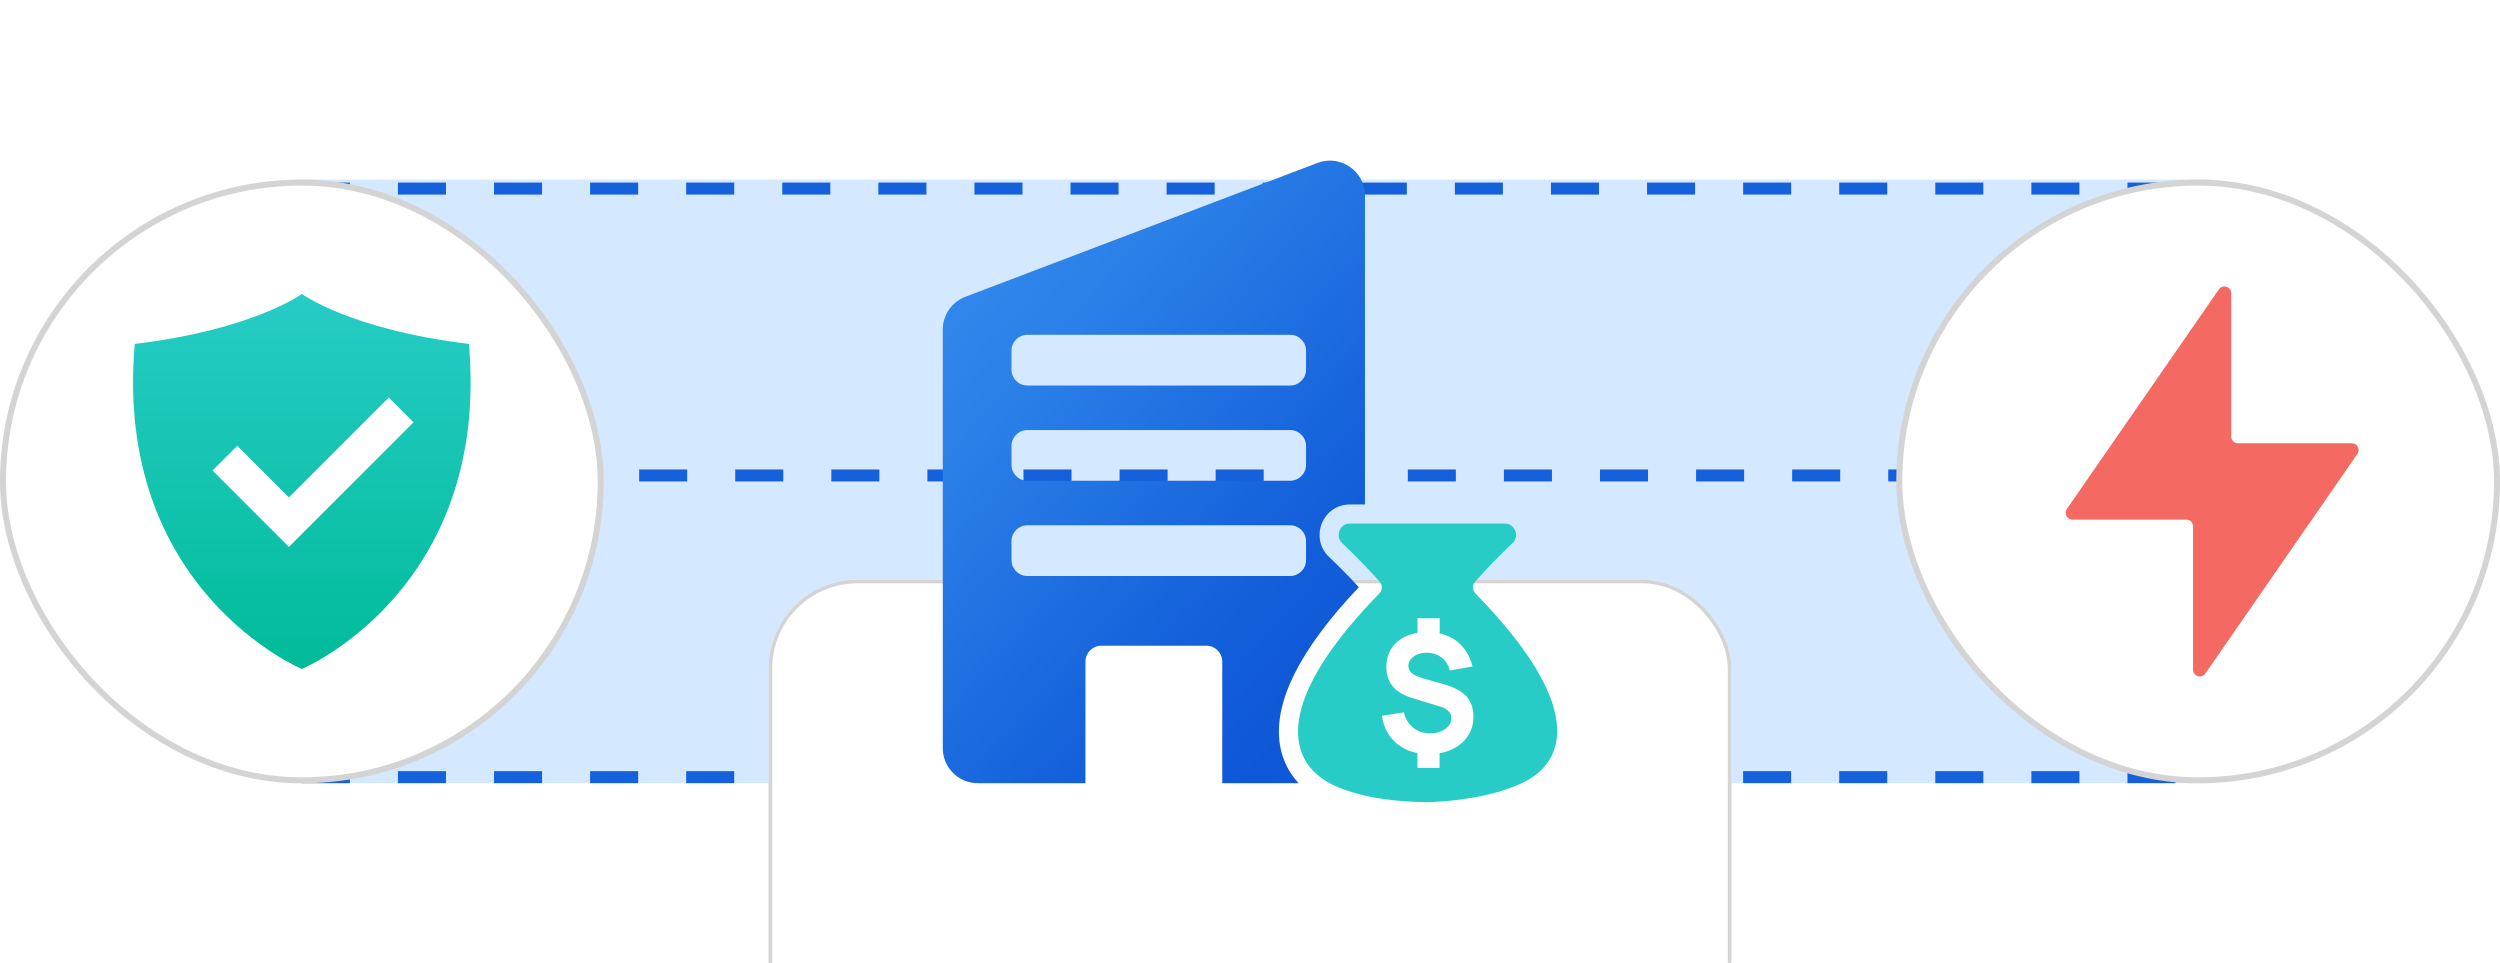
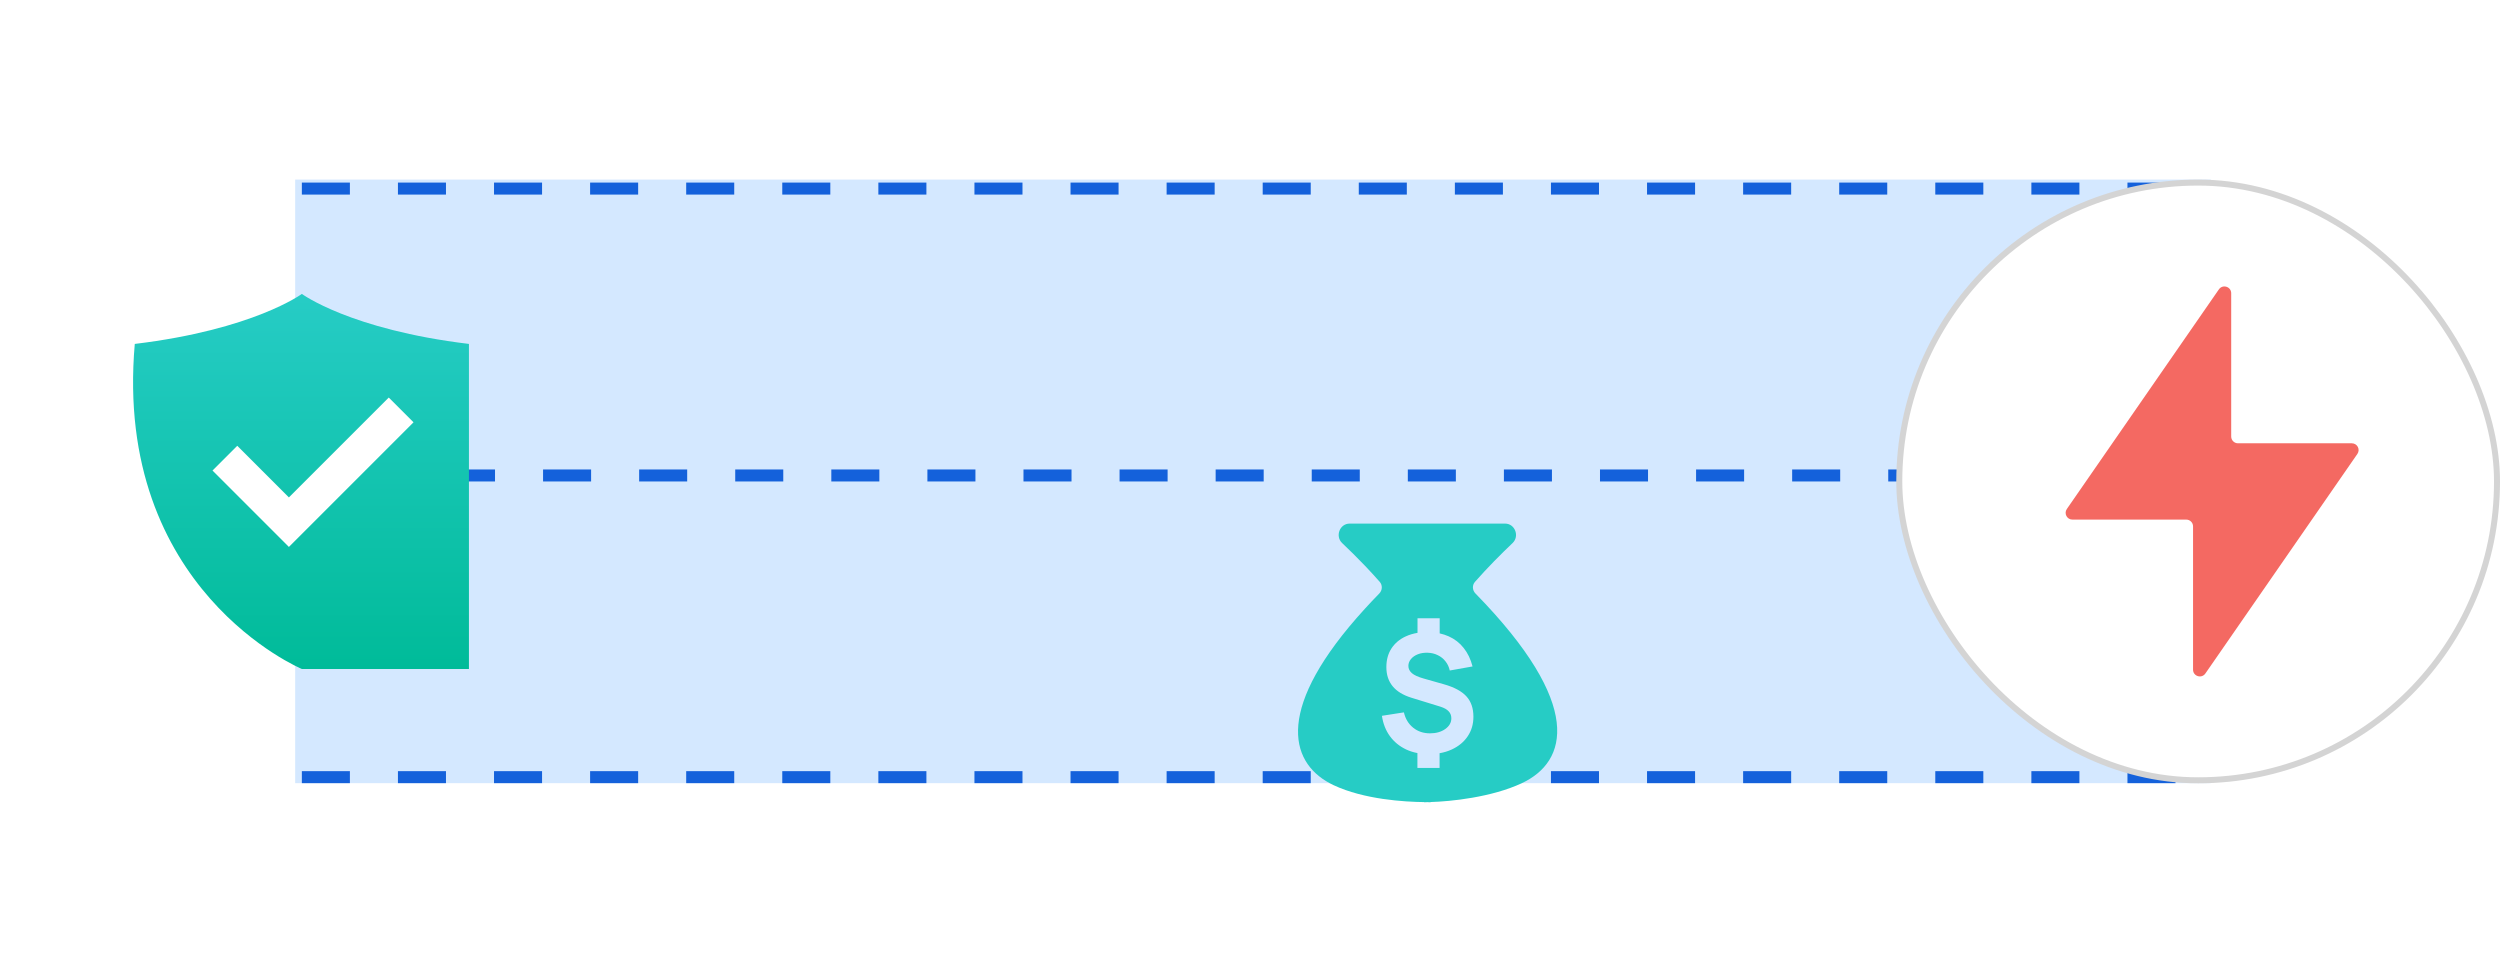
<svg xmlns="http://www.w3.org/2000/svg" fill="none" viewBox="36.85 91.83 416.3 160.35">
  <rect x="86" y="121.733" width="319" height="100.51" fill="#D4E8FF" />
  <line x1="79.28" y1="171" x2="410.72" y2="171.001" stroke="#1461DB" stroke-width="2" stroke-dasharray="8 8" />
  <line x1="87.114" y1="123.233" x2="405.212" y2="123.233" stroke="#1461DB" stroke-width="2" stroke-dasharray="8 8" />
  <line x1="87.114" y1="221.243" x2="405.212" y2="221.243" stroke="#1461DB" stroke-width="2" stroke-dasharray="8 8" />
  <g filter="url(#filter0_ddd_8952_2397)">
-     <rect x="164.828" y="91.828" width="160.345" height="160.345" rx="14.801" fill="white" />
-     <rect x="165.136" y="92.136" width="159.728" height="159.728" rx="14.493" stroke="#D4D4D4" stroke-width="0.617" />
-   </g>
-   <path d="M261.589 175.836H264.143V124.4C264.143 120.327 260.053 117.51 256.242 118.958L197.598 141.251C195.339 142.11 193.843 144.282 193.843 146.701V216.419C193.843 219.634 196.453 222.243 199.667 222.243H217.6V201.995C217.6 200.539 218.785 199.354 220.249 199.354H237.729C239.193 199.354 240.378 200.539 240.378 201.995V222.243H253.092C251.5 220.525 250.45 218.448 250.029 216.125C248.748 209.036 253.147 200.125 263.124 189.608C261.27 187.587 259.441 185.789 258.152 184.563C256.648 183.131 256.179 180.951 256.958 179.002C257.722 177.077 259.544 175.836 261.589 175.836ZM254.333 185.097C254.333 186.56 253.147 187.746 251.683 187.746H207.933C206.469 187.746 205.284 186.56 205.284 185.097V181.946C205.284 180.482 206.469 179.297 207.933 179.297H251.683C253.147 179.297 254.333 180.482 254.333 181.946V185.097ZM254.333 169.232C254.333 170.696 253.147 171.882 251.683 171.882H207.933C206.469 171.882 205.284 170.696 205.284 169.232V166.09C205.284 164.626 206.469 163.44 207.933 163.44H251.683C253.147 163.44 254.333 164.626 254.333 166.09V169.232ZM254.333 153.376C254.333 154.84 253.147 156.025 251.683 156.025H207.933C206.469 156.025 205.284 154.84 205.284 153.376V150.225C205.284 148.761 206.469 147.576 207.933 147.576H251.683C253.147 147.576 254.333 148.761 254.333 150.225V153.376Z" fill="url(#paint0_linear_8952_2397)" />
+     </g>
  <path d="M282.537 190.65C282.02 190.125 281.972 189.274 282.457 188.725C284.566 186.33 286.825 184.063 288.727 182.257C289.92 181.119 289.124 179.019 287.477 179.019H261.589C259.942 179.019 259.146 181.119 260.339 182.257C261.509 183.37 262.822 184.651 264.142 186.036C264.97 186.903 265.797 187.802 266.609 188.725C267.094 189.282 267.046 190.125 266.537 190.65C265.694 191.517 264.89 192.361 264.142 193.188C249.153 209.594 251.516 218.608 258.263 222.244C258.486 222.363 258.709 222.474 258.939 222.586C263.975 224.949 270.698 225.362 274.008 225.394V225.426C274.159 225.418 274.334 225.41 274.517 225.402C274.716 225.41 274.899 225.418 275.066 225.426V225.386C278.392 225.291 285.234 224.607 290.27 222.244C297.876 218.679 300.7 209.228 282.537 190.65ZM281.248 214.439C280.627 215.37 279.752 216.094 278.63 216.619C278.002 216.913 277.318 217.128 276.57 217.255V219.706H272.878V217.231C272.21 217.104 271.581 216.905 270.993 216.627C269.887 216.102 268.988 215.362 268.296 214.415C267.603 213.46 267.158 212.33 266.967 211.026L270.627 210.453C270.873 211.519 271.382 212.37 272.162 212.999C272.95 213.635 273.881 213.945 274.971 213.945C275.989 213.945 276.84 213.707 277.509 213.229C278.185 212.752 278.527 212.155 278.527 211.455C278.527 210.978 278.376 210.58 278.081 210.278C277.795 209.959 277.334 209.705 276.713 209.506L271.884 208.018C269.099 207.159 267.707 205.464 267.707 202.918C267.707 201.725 267.985 200.691 268.55 199.816C269.123 198.94 269.919 198.264 270.953 197.795C271.542 197.524 272.186 197.333 272.894 197.214V194.779H276.586V197.301C277.111 197.421 277.612 197.58 278.073 197.787C279.076 198.232 279.911 198.877 280.58 199.728C281.256 200.571 281.749 201.598 282.059 202.807L278.264 203.483C278.137 202.903 277.906 202.401 277.556 201.964C277.214 201.518 276.785 201.176 276.267 200.929C275.758 200.675 275.193 200.54 274.573 200.524C273.976 200.508 273.435 200.587 272.95 200.778C272.472 200.969 272.083 201.232 271.796 201.582C271.518 201.916 271.374 202.298 271.374 202.72C271.374 203.189 271.573 203.595 271.971 203.937C272.369 204.271 273.005 204.557 273.873 204.804L277.318 205.783C279.044 206.276 280.285 206.952 281.049 207.803C281.821 208.655 282.203 209.776 282.203 211.177C282.203 212.402 281.892 213.484 281.264 214.415L281.248 214.439Z" fill="#26CCC5" />
-   <rect x="37.348" y="122.233" width="99.533" height="99.533" rx="49.767" fill="white" stroke="#D4D4D4" />
-   <path d="M114.937 149.1C95.146 146.716 87.115 140.769 87.115 140.769C87.115 140.769 79.083 146.716 59.293 149.1C55.717 190.111 87.115 203.23 87.115 203.23C87.115 203.23 118.513 190.111 114.936 149.1H114.937Z" fill="url(#paint1_linear_8952_2397)" />
+   <path d="M114.937 149.1C95.146 146.716 87.115 140.769 87.115 140.769C87.115 140.769 79.083 146.716 59.293 149.1C55.717 190.111 87.115 203.23 87.115 203.23H114.937Z" fill="url(#paint1_linear_8952_2397)" />
  <path d="M105.708 162.152L84.959 182.902L84.957 182.9L84.954 182.903L72.236 170.185L76.358 166.063L84.955 174.66L101.586 158.03L105.708 162.152Z" fill="white" />
  <rect x="353.119" y="122.233" width="99.533" height="99.533" rx="49.767" fill="white" stroke="#D4D4D4" />
  <path d="M408.389 164.52C408.389 165.142 408.894 165.647 409.516 165.647H428.478C429.387 165.647 429.921 166.667 429.404 167.414L404.088 203.982C403.459 204.89 402.036 204.445 402.036 203.341V179.48C402.036 178.859 401.531 178.354 400.909 178.354H381.947C381.038 178.354 380.504 177.334 381.021 176.587L406.337 140.019C406.966 139.111 408.389 139.556 408.389 140.66V164.52Z" fill="#F46962" />
  <defs>
    <filter id="filter0_ddd_8952_2397" x="141.051" y="87.214" width="207.898" height="248.353" filterUnits="userSpaceOnUse" color-interpolation-filters="sRGB">
      <feFlood flood-opacity="0" result="BackgroundImageFix" />
      <feColorMatrix in="SourceAlpha" type="matrix" values="0 0 0 0 0 0 0 0 0 0 0 0 0 0 0 0 0 0 127 0" result="hardAlpha" />
      <feOffset dy="3.549" />
      <feGaussianBlur stdDeviation="4.081" />
      <feColorMatrix type="matrix" values="0 0 0 0 0 0 0 0 0 0 0 0 0 0 0 0 0 0 0.05 0" />
      <feBlend mode="normal" in2="BackgroundImageFix" result="effect1_dropShadow_8952_2397" />
      <feColorMatrix in="SourceAlpha" type="matrix" values="0 0 0 0 0 0 0 0 0 0 0 0 0 0 0 0 0 0 127 0" result="hardAlpha" />
      <feOffset dy="33.358" />
      <feGaussianBlur stdDeviation="10.114" />
      <feColorMatrix type="matrix" values="0 0 0 0 0 0 0 0 0 0 0 0 0 0 0 0 0 0 0.02 0" />
      <feBlend mode="normal" in2="effect1_dropShadow_8952_2397" result="effect2_dropShadow_8952_2397" />
      <feColorMatrix in="SourceAlpha" type="matrix" values="0 0 0 0 0 0 0 0 0 0 0 0 0 0 0 0 0 0 127 0" result="hardAlpha" />
      <feOffset dy="59.618" />
      <feGaussianBlur stdDeviation="11.888" />
      <feColorMatrix type="matrix" values="0 0 0 0 0 0 0 0 0 0 0 0 0 0 0 0 0 0 0.01 0" />
      <feBlend mode="normal" in2="effect2_dropShadow_8952_2397" result="effect3_dropShadow_8952_2397" />
      <feBlend mode="normal" in="SourceGraphic" in2="effect3_dropShadow_8952_2397" result="shape" />
    </filter>
    <linearGradient id="paint0_linear_8952_2397" x1="180.469" y1="126.874" x2="296.269" y2="230.764" gradientUnits="userSpaceOnUse">
      <stop offset="0.07" stop-color="#348BED" />
      <stop offset="0.25" stop-color="#2B80E8" />
      <stop offset="0.56" stop-color="#1461DB" />
      <stop offset="0.72" stop-color="#0E57D7" />
    </linearGradient>
    <linearGradient id="paint1_linear_8952_2397" x1="87.115" y1="141.536" x2="87.115" y2="203.382" gradientUnits="userSpaceOnUse">
      <stop stop-color="#26CCC5" />
      <stop offset="1" stop-color="#00BB99" />
    </linearGradient>
  </defs>
</svg>